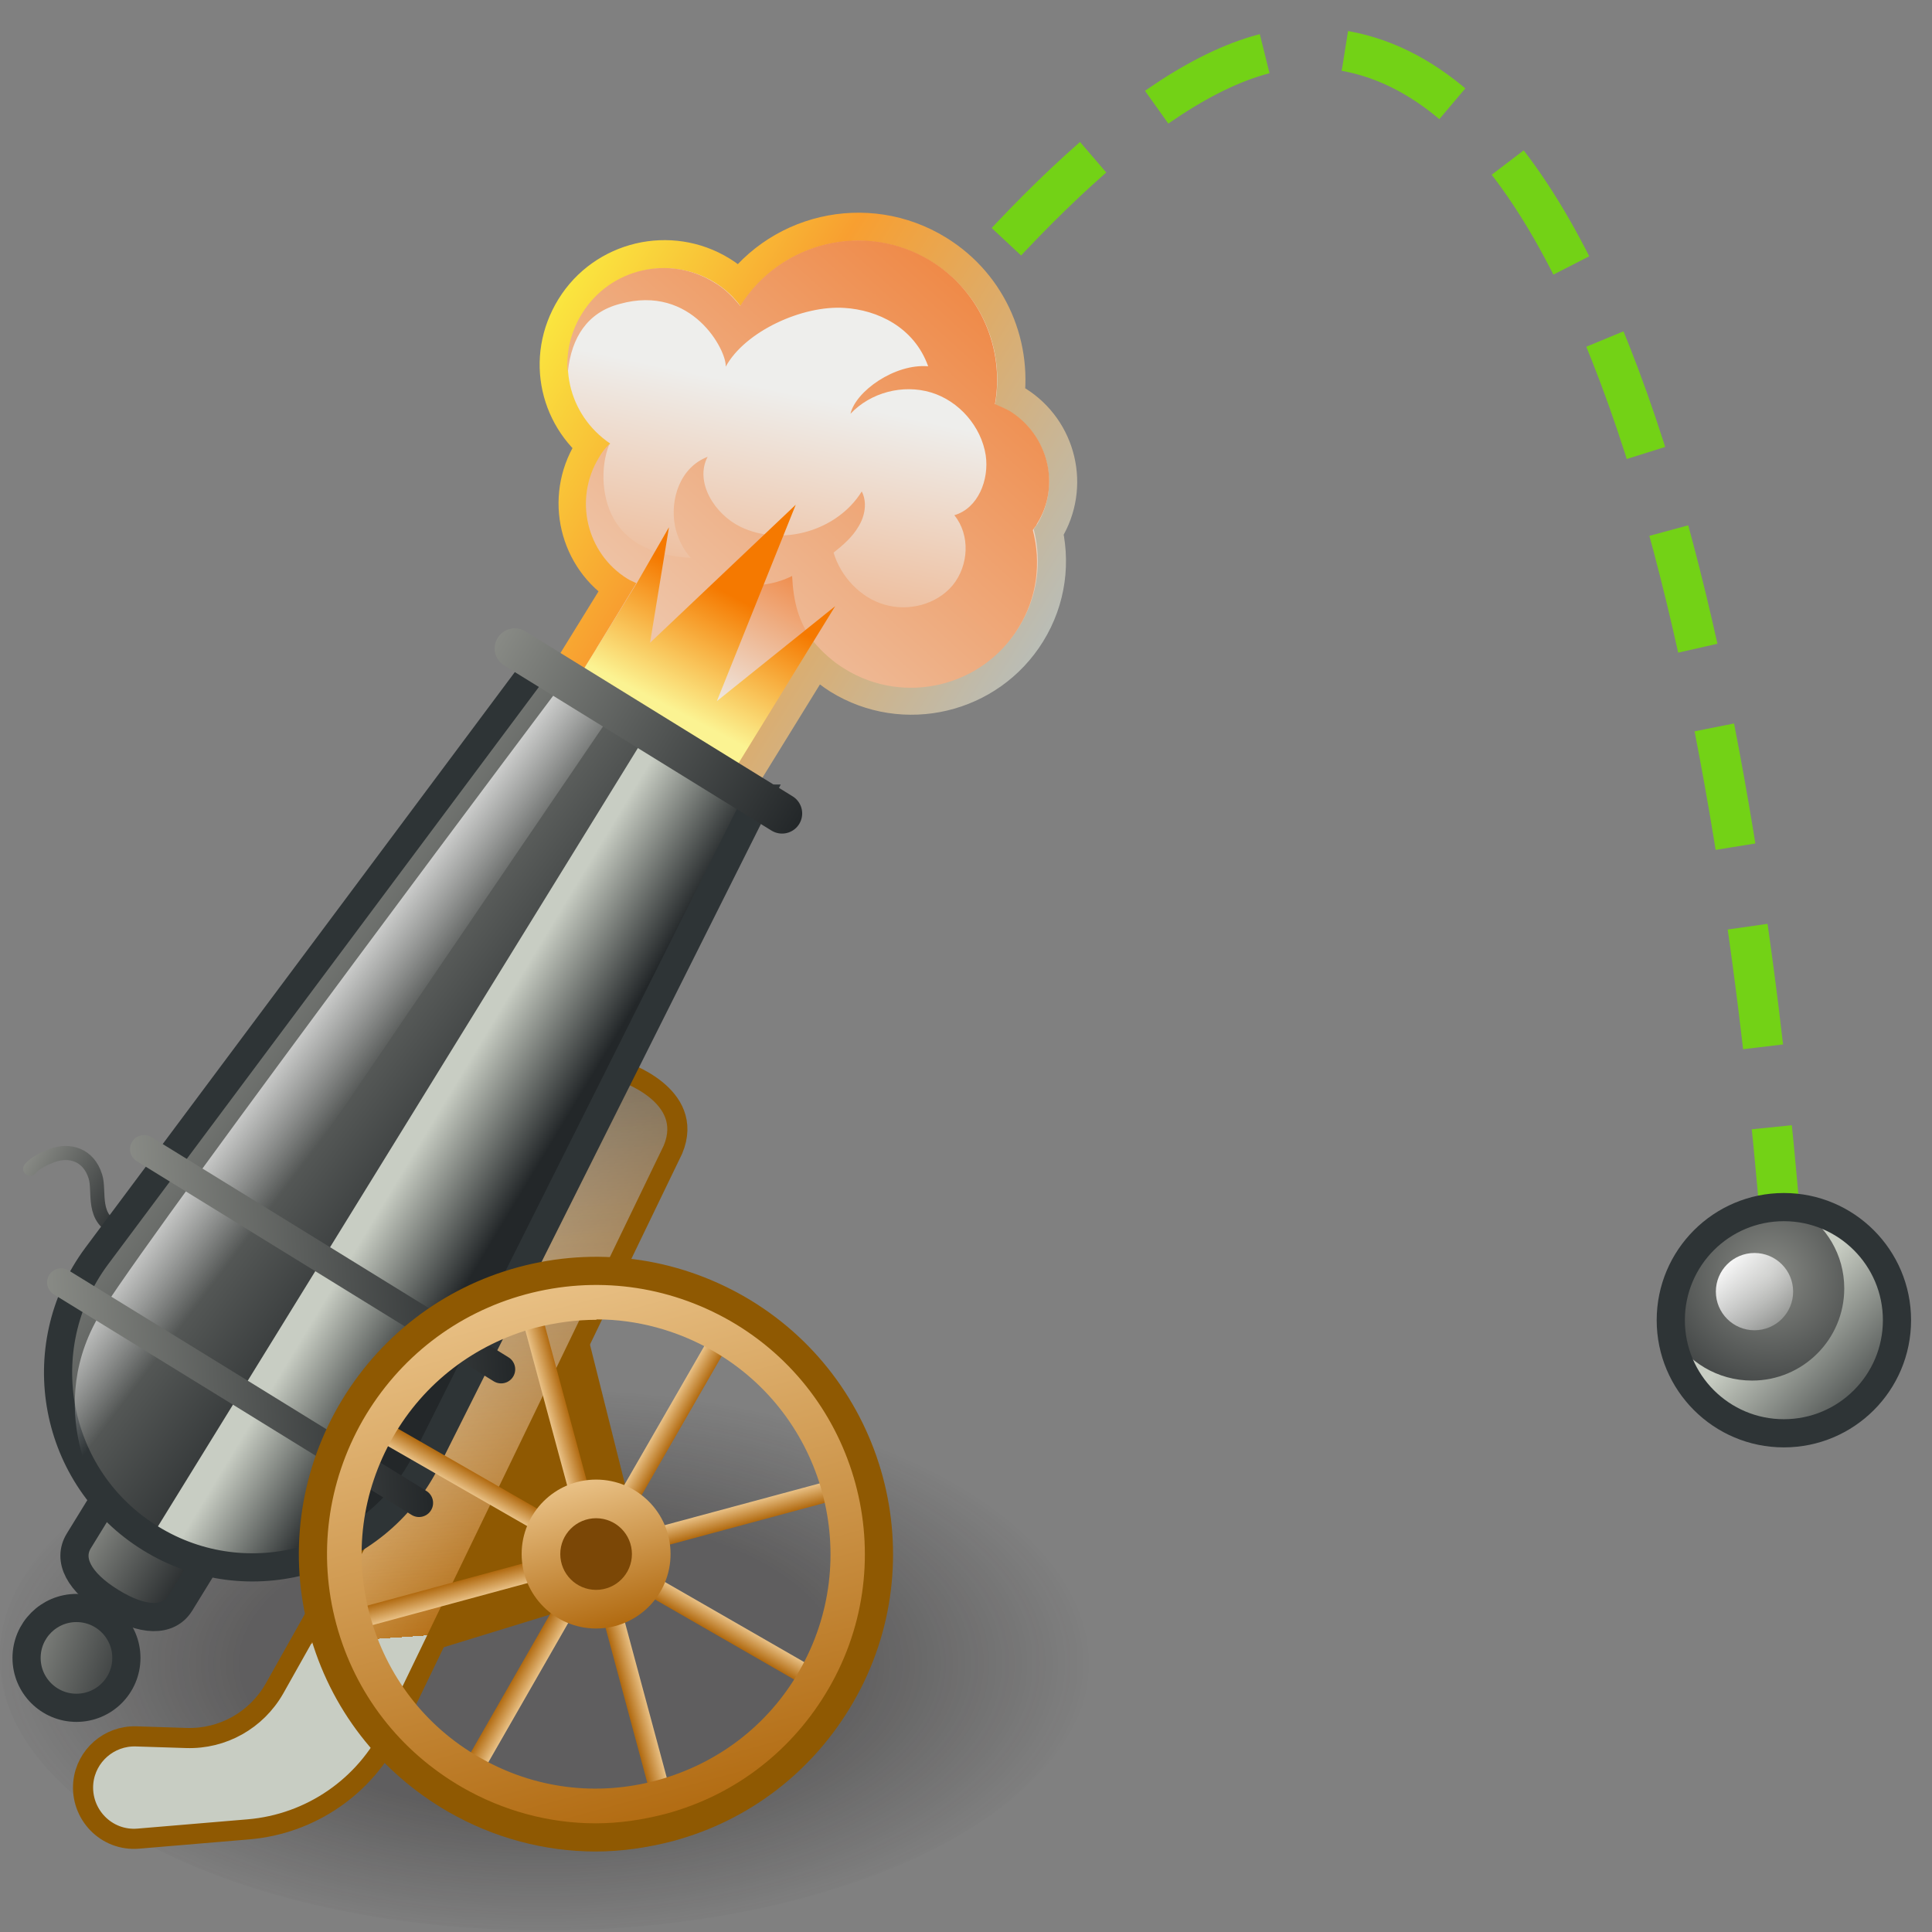
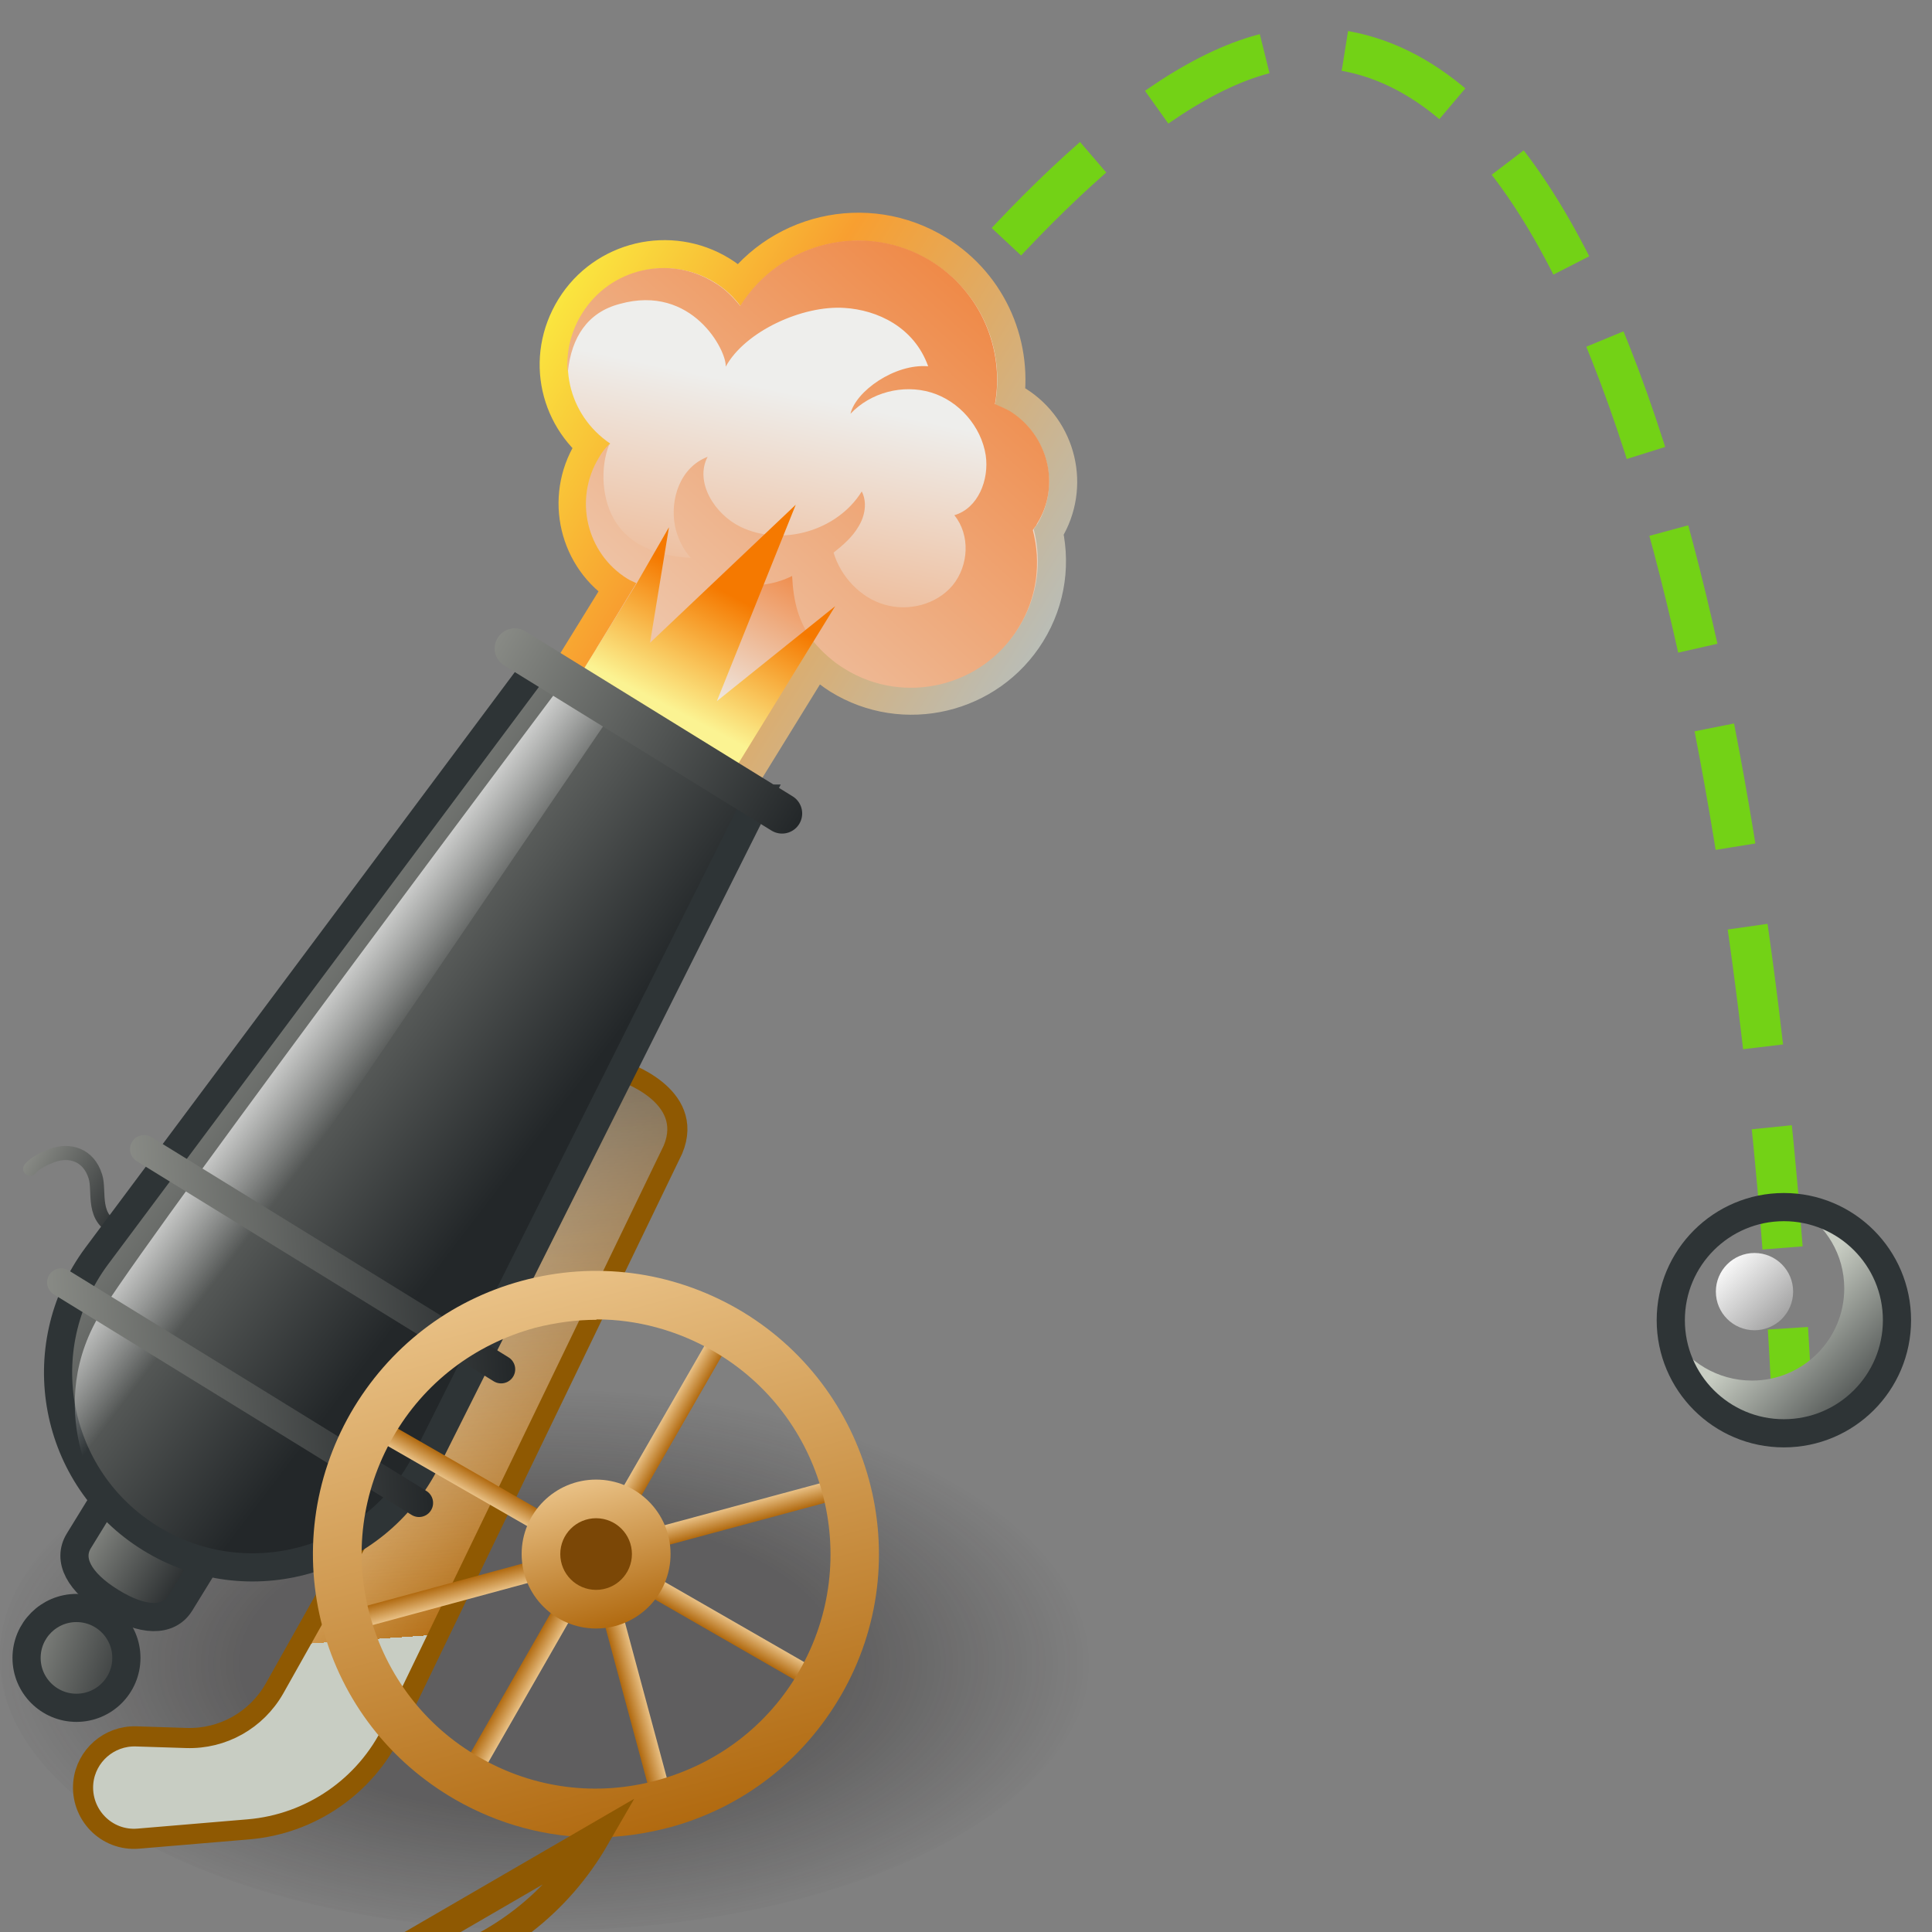
<svg xmlns="http://www.w3.org/2000/svg" xmlns:xlink="http://www.w3.org/1999/xlink" viewBox="0 0 48 48">
  <rect x="0" y="0" width="48" height="48" fill="#808080" stroke="none" />
  <defs>
    <radialGradient id="radial-gradient" cx="-133.29" cy="-81.57" fx="-133.29" fy="-81.57" r="4.6" gradientTransform="translate(422.61 166.13) scale(3.07 1.53)" gradientUnits="userSpaceOnUse">
      <stop offset=".53" stop-color="#1a1718" stop-opacity=".7" />
      <stop offset=".97" stop-color="#1a1718" stop-opacity="0" />
    </radialGradient>
    <linearGradient id="linear-gradient" x1="4.29" y1="14.33" x2="53.06" y2="41.95" gradientTransform="translate(18.32 -9.65) rotate(31.66)" gradientUnits="userSpaceOnUse">
      <stop offset="0" stop-color="#fae63f" />
      <stop offset=".36" stop-color="#f89f30" />
      <stop offset="1" stop-color="#ef6308" />
    </linearGradient>
    <linearGradient id="linear-gradient-2" x1="5.17" y1="18.7" x2="19.89" y2="18.7" gradientTransform="translate(18.32 -9.65) rotate(31.66)" gradientUnits="userSpaceOnUse">
      <stop offset="0" stop-color="#fae63f" />
      <stop offset=".36" stop-color="#f89f30" />
      <stop offset="1" stop-color="#babdb6" />
    </linearGradient>
    <linearGradient id="linear-gradient-3" x1="22.6" y1="10.71" x2="18.84" y2="24.17" gradientTransform="translate(-2.98 .71) rotate(-3.81)" gradientUnits="userSpaceOnUse">
      <stop offset="0" stop-color="#eeeeec" />
      <stop offset="1" stop-color="#ef6308" />
    </linearGradient>
    <linearGradient id="linear-gradient-4" x1="19.57" y1="18.36" x2="22.6" y2="13.51" xlink:href="#linear-gradient-3" />
    <linearGradient id="linear-gradient-5" x1="12.31" y1="21.91" x2="32.08" y2="2.87" xlink:href="#linear-gradient-3" />
    <linearGradient id="linear-gradient-6" x1="18.46" y1="18.14" x2="20.12" y2="15.43" gradientTransform="translate(-2.98 .71) rotate(-3.81)" gradientUnits="userSpaceOnUse">
      <stop offset="0" stop-color="#fbf392" />
      <stop offset="1" stop-color="#f57900" />
    </linearGradient>
    <radialGradient id="radial-gradient-2" cx="43.94" cy="31.68" fx="43.94" fy="31.68" r="4.44" gradientTransform="matrix(1, 0, 0, 1, 0, 0)" gradientUnits="userSpaceOnUse">
      <stop offset="0" stop-color="#888a85" />
      <stop offset=".96" stop-color="#232729" />
    </radialGradient>
    <linearGradient id="linear-gradient-7" x1="47.09" y1="35.51" x2="41.62" y2="30.2" gradientTransform="matrix(1, 0, 0, 1, 0, 0)" gradientUnits="userSpaceOnUse">
      <stop offset="0" stop-color="#232729" />
      <stop offset=".55" stop-color="#c8cdc3" />
    </linearGradient>
    <linearGradient id="linear-gradient-8" x1="44.96" y1="33.46" x2="42.79" y2="31.29" gradientTransform="matrix(1, 0, 0, 1, 0, 0)" gradientUnits="userSpaceOnUse">
      <stop offset=".05" stop-color="#fff" stop-opacity="0" />
      <stop offset="1" stop-color="#fff" />
    </linearGradient>
    <linearGradient id="linear-gradient-9" x1="5.17" y1="41.77" x2="8.19" y2="41.77" gradientTransform="translate(18.32 -9.65) rotate(31.66)" gradientUnits="userSpaceOnUse">
      <stop offset="0" stop-color="#888a85" />
      <stop offset="1" stop-color="#232729" />
    </linearGradient>
    <linearGradient id="linear-gradient-10" x1="14.34" y1="43.73" x2="20.36" y2="43.73" gradientTransform="translate(18.32 -9.65) rotate(31.66)" gradientUnits="userSpaceOnUse">
      <stop offset="0" stop-color="#e9c186" />
      <stop offset="1" stop-color="#b16a10" />
    </linearGradient>
    <linearGradient id="linear-gradient-11" x1="10" y1="21.84" x2="10.05" y2="40.74" gradientTransform="translate(-2.98 .71) rotate(-3.81)" gradientUnits="userSpaceOnUse">
      <stop offset="0" stop-color="#232729" />
      <stop offset="1" stop-color="#fff" stop-opacity="0" />
      <stop offset="1" stop-color="#c8cdc3" />
    </linearGradient>
    <linearGradient id="linear-gradient-12" x1="14.19" y1="49.26" x2="11.24" y2="49.26" gradientTransform="translate(18.32 -9.65) rotate(31.66)" gradientUnits="userSpaceOnUse">
      <stop offset="0" stop-color="#232729" />
      <stop offset="1" stop-color="#888a85" />
    </linearGradient>
    <linearGradient id="linear-gradient-13" x1="13.26" y1="30.01" x2="6.63" y2="24.22" gradientTransform="translate(-2.98 .71) rotate(-3.81)" xlink:href="#linear-gradient-12" />
    <linearGradient id="linear-gradient-14" x1="13.79" y1="30.2" x2="9.6" y2="27.27" gradientTransform="translate(-2.98 .71) rotate(-3.81)" xlink:href="#linear-gradient-7" />
    <linearGradient id="linear-gradient-15" x1="10.02" y1="27.49" x2="7.5" y2="25.31" gradientTransform="translate(-2.98 .71) rotate(-3.81)" xlink:href="#linear-gradient-8" />
    <linearGradient id="linear-gradient-16" x1="8.31" y1="24.84" x2="17.11" y2="24.84" xlink:href="#linear-gradient-9" />
    <linearGradient id="linear-gradient-17" x1="13.54" y1="31.24" x2="4.35" y2="31.24" gradientTransform="translate(-2.98 .71) rotate(-3.81)" gradientUnits="userSpaceOnUse">
      <stop offset="0" stop-color="#232729" />
      <stop offset="1" stop-color="#888a85" />
    </linearGradient>
    <linearGradient id="linear-gradient-18" x1="11.28" y1="34.41" x2="2.08" y2="34.41" xlink:href="#linear-gradient-17" />
    <linearGradient id="linear-gradient-19" x1="4.05" y1="41.47" x2=".86" y2="40.18" gradientTransform="translate(-2.98 .71) rotate(-3.81)" xlink:href="#linear-gradient-12" />
    <linearGradient id="linear-gradient-20" x1="19.22" y1="39.27" x2="19.72" y2="39.27" gradientTransform="translate(19.13 -7.97) rotate(29.89)" xlink:href="#linear-gradient-10" />
    <linearGradient id="linear-gradient-21" x1="14.11" y1="40.78" x2="14.61" y2="40.78" gradientTransform="translate(-10.53 -.16) rotate(-15.11)" xlink:href="#linear-gradient-10" />
    <linearGradient id="linear-gradient-22" x1="9.43" y1="38.23" x2="9.93" y2="38.23" gradientTransform="translate(-25.99 26.33) rotate(-60.11)" xlink:href="#linear-gradient-10" />
    <linearGradient id="linear-gradient-23" x1="7.92" y1="33.12" x2="8.42" y2="33.12" gradientTransform="translate(-18.18 55.99) rotate(-105.11)" xlink:href="#linear-gradient-10" />
    <linearGradient id="linear-gradient-24" x1="10.47" y1="28.43" x2="10.97" y2="28.43" gradientTransform="translate(8.31 71.44) rotate(-150.11)" xlink:href="#linear-gradient-10" />
    <linearGradient id="linear-gradient-25" x1="15.58" y1="26.93" x2="16.08" y2="26.93" gradientTransform="translate(37.97 63.63) rotate(164.89)" xlink:href="#linear-gradient-10" />
    <linearGradient id="linear-gradient-26" x1="20.26" y1="29.48" x2="20.76" y2="29.48" gradientTransform="translate(53.42 37.14) rotate(119.89)" xlink:href="#linear-gradient-10" />
    <linearGradient id="linear-gradient-27" x1="21.77" y1="34.59" x2="22.27" y2="34.59" gradientTransform="translate(45.62 7.48) rotate(74.89)" xlink:href="#linear-gradient-10" />
    <linearGradient id="linear-gradient-28" x1="14.5" y1="37.57" x2="24.44" y2="47.51" gradientTransform="translate(19.13 -7.97) rotate(29.89)" xlink:href="#linear-gradient-10" />
    <linearGradient id="linear-gradient-29" x1="18.16" y1="41.23" x2="20.78" y2="43.85" gradientTransform="translate(19.13 -7.97) rotate(29.89)" xlink:href="#linear-gradient-10" />
  </defs>
  <g style="isolation:isolate;">
    <g id="shadow" style="mix-blend-mode:multiply; opacity:.45;">
      <ellipse cx="13.55" cy="41.17" rx="13.56" ry="6.79" style="fill:url(#radial-gradient);" />
    </g>
    <g id="ART">
      <g>
        <path d="M11.66,25.39s.26-.48,.73-1.31" style="fill:none; stroke:#73d216; stroke-miterlimit:10;" />
        <path d="M13.4,22.35C17.21,15.89,26.45,1.34,32.4,1.19c9.05-.23,11.42,23.03,11.96,30.8" style="fill:none; stroke:#73d216; stroke-dasharray:0 0 3.01 2.01; stroke-miterlimit:10;" />
        <path d="M44.42,33c.06,.95,.08,1.49,.08,1.49" style="fill:none; stroke:#73d216; stroke-miterlimit:10;" />
      </g>
      <path d="M25.67,13.16s.06-.08,.09-.12c.59-.96,.29-2.21-.66-2.8-.12-.08-.25-.14-.38-.18,.25-1.36-.33-2.79-1.58-3.56-1.62-1-3.74-.5-4.74,1.11-.17-.23-.38-.43-.64-.59-1.12-.69-2.6-.34-3.29,.78s-.36,2.51,.69,3.22c-.1,.1-.19,.22-.26,.34-.63,1.03-.31,2.38,.71,3.01,.07,.04,.14,.07,.22,.1l-2.26,3.66,3.83,2.36,2.83-4.59c.21,.26,.47,.5,.77,.69,1.47,.91,3.41,.45,4.32-1.02,.47-.76,.57-1.63,.36-2.43Z" style="fill:url(#linear-gradient); stroke:url(#linear-gradient-2); stroke-miterlimit:10; stroke-width:1.4px;" />
      <path d="M25.67,13.16s.06-.08,.09-.12c.59-.96,.29-2.21-.66-2.8-.12-.08-.25-.14-.38-.18,.25-1.36-.33-2.79-1.58-3.56-1.62-1-3.74-.5-4.74,1.11-.17-.23-.38-.43-.64-.59-1.12-.69-2.6-.34-3.29,.78s-.36,2.51,.69,3.22c-.1,.1-.19,.22-.26,.34-.63,1.03-.31,2.38,.71,3.01,.07,.04,.14,.07,.22,.1l-2.26,3.66,3.83,2.36,2.83-4.59c.21,.26,.47,.5,.77,.69,1.47,.91,3.41,.45,4.32-1.02,.47-.76,.57-1.63,.36-2.43Z" style="fill:url(#linear-gradient-3);" />
      <polygon points="20.21 15.7 19.97 13.8 18.3 14.19 17.08 17.57 18.05 17.69 20.21 15.7" style="fill:url(#linear-gradient-4);" />
      <path d="M25.75,13.05s-.06,.07-.09,.12c.21,.8,.11,1.68-.36,2.43-.9,1.47-2.84,1.93-4.31,1.02-.3-.18-.56-.42-.78-.68-.38-.48-.5-1.02-.53-1.63-.38,.19-.82,.27-1.25,.21-.33,.85-1.32,1.75-2.03,2.25-.07,.04-.12,.09-.19,.09-.09,.02-.17-.02-.24-.05-.41-.17-.8-.41-1.15-.7l.99-1.62c-.07-.04-.14-.06-.22-.11-1.02-.63-1.34-1.98-.71-3.01,.07-.13,.16-.24,.26-.34-.24,.6-.19,1.42,.17,1.96,.34,.52,.96,.82,1.85,.87-.2-.23-.33-.5-.39-.79-.13-.67,.13-1.46,.81-1.72-.33,.63,.18,1.43,.82,1.74,1.04,.5,2.41,.09,3.01-.88,.14,.27,.08,.61-.08,.87-.15,.26-.38,.46-.62,.65,.18,.6,.67,1.12,1.26,1.29,.6,.18,1.3,0,1.7-.48,.4-.49,.44-1.25,.04-1.74,.59-.17,.87-.88,.78-1.49-.11-.71-.66-1.35-1.36-1.56s-1.5,0-2,.53c.13-.56,1.1-1.25,1.93-1.18-.35-.98-1.27-1.4-2.08-1.45-1.04-.07-2.47,.58-2.95,1.46,.03-.39-.83-2.06-2.63-1.56-.81,.21-1.2,.84-1.29,1.67,0,0-.01-.02-.01-.03-.03-.47,.09-.97,.36-1.4,.69-1.12,2.17-1.47,3.29-.77,.26,.15,.46,.36,.64,.58,1.01-1.61,3.13-2.11,4.75-1.11,1.24,.77,1.82,2.2,1.58,3.55,.12,.05,.26,.11,.38,.18,.95,.6,1.26,1.85,.66,2.8Z" style="fill:url(#linear-gradient-5);" />
      <polygon points="15.82 14.49 13.56 18.15 17.39 20.52 20.75 15.06 17.81 17.42 19.77 12.54 16.15 15.97 16.62 13.1 15.82 14.49" style="fill:url(#linear-gradient-6);" />
      <g>
-         <circle cx="44.32" cy="32.82" r="2.81" style="fill:url(#radial-gradient-2);" />
        <path d="M47.12,32.82c0,1.55-1.25,2.81-2.8,2.81-1.45,0-2.64-1.1-2.8-2.5,.39,.7,1.15,1.17,2.01,1.17,1.26,0,2.29-1.02,2.29-2.29,0-.84-.45-1.56-1.11-1.96,1.36,.18,2.41,1.35,2.41,2.77Z" style="fill:url(#linear-gradient-7); mix-blend-mode:multiply;" />
        <circle cx="43.59" cy="32.09" r=".96" style="fill:url(#linear-gradient-8);" />
        <circle cx="44.32" cy="32.8" r="2.81" style="fill:none; stroke:#2e3436; stroke-miterlimit:10; stroke-width:.7px;" />
      </g>
-       <polygon points="9.87 41.28 15.79 39.46 16.05 38.96 14.3 31.98 9.87 41.28" style="fill:#8f5902;" />
      <path d="M2.95,30.54c-.7-.23-.46-.94-.58-1.31-.17-.55-.65-.68-1.08-.52s-.54,.33-.54,.33" style="fill:none; stroke:url(#linear-gradient-9); stroke-linecap:round; stroke-linejoin:round; stroke-width:.35px;" />
      <path d="M15.44,26.61s1.85,.58,1.28,1.95l-6.97,14.43c-.67,1.39-2.03,2.33-3.58,2.46l-2.73,.23c-.8,.07-1.45-.61-1.37-1.4h0c.07-.66,.64-1.16,1.31-1.14l1.25,.04c.9,.03,1.74-.44,2.19-1.23l8.63-15.35Z" style="fill:url(#linear-gradient-10);" />
      <path d="M15.44,26.61s1.85,.58,1.28,1.95l-6.97,14.43c-.67,1.39-2.03,2.33-3.58,2.46l-2.73,.23c-.8,.07-1.45-.61-1.37-1.4h0c.07-.66,.64-1.16,1.31-1.14l1.25,.04c.9,.03,1.74-.44,2.19-1.23l8.63-15.35Z" style="fill:url(#linear-gradient-11); mix-blend-mode:multiply;" />
      <path d="M15.44,26.61s1.85,.58,1.28,1.95l-6.97,14.43c-.67,1.39-2.03,2.33-3.58,2.46l-2.73,.23c-.8,.07-1.45-.61-1.37-1.4h0c.07-.66,.64-1.16,1.31-1.14l1.25,.04c.9,.03,1.74-.44,2.19-1.23l8.63-15.35Z" style="fill:none; stroke:#8f5902; stroke-miterlimit:10; stroke-width:.5px;" />
      <line x1="1.95" y1="41.11" x2="3.08" y2="39.29" style="fill:none; stroke:#2e3436; stroke-miterlimit:10; stroke-width:1.4px;" />
      <path d="M2.55,37.32l-.59,.96c-.29,.47,0,1.03,.8,1.52,.79,.49,1.43,.5,1.72,.03l.59-.96-2.51-1.55Z" style="fill:url(#linear-gradient-12);" />
      <path d="M2.55,37.32l-.59,.96c-.29,.47,0,1.03,.8,1.52,.79,.49,1.43,.5,1.72,.03l.59-.96-2.51-1.55Z" style="fill:none; stroke:#2e3436; stroke-miterlimit:10; stroke-width:.7px;" />
      <path d="M18.83,19.84l-8.23,16.43c-1.27,2.54-4.45,3.44-6.86,1.95h0c-2.42-1.49-3.03-4.73-1.34-7.01l10.99-14.73,5.44,3.36Z" style="fill:url(#linear-gradient-13);" />
-       <path d="M3.74,38.22l12.37-20.06,2.72,1.68-8.23,16.43c-1.27,2.54-4.45,3.44-6.86,1.95Z" style="fill:url(#linear-gradient-14); mix-blend-mode:multiply;" />
      <path d="M18.83,19.84l-8.23,16.43c-1.27,2.54-4.45,3.44-6.86,1.95h0c-2.42-1.49-3.03-4.73-1.34-7.01l10.99-14.73,5.44,3.36Z" style="fill:none; stroke:#2e3436; stroke-miterlimit:10; stroke-width:.7px;" />
      <path d="M2.55,37.32s-1.57-2.34,.02-4.81,11.47-15.62,11.47-15.62l1.18,.81S4.32,33.7,3.52,34.94s-.96,2.39-.96,2.39Z" style="fill:url(#linear-gradient-15);" />
      <polyline points="19.43 20.21 16.11 18.16 12.79 16.11" style="fill:none; stroke:url(#linear-gradient-16); stroke-linecap:round; stroke-linejoin:round;" />
      <polyline points="12.45 34.02 8.01 31.28 3.58 28.55" style="fill:none; stroke:url(#linear-gradient-17); stroke-linecap:round; stroke-linejoin:round; stroke-width:.7px;" />
      <polyline points="10.41 37.34 5.97 34.6 1.52 31.86" style="fill:none; stroke:url(#linear-gradient-18); stroke-linecap:round; stroke-linejoin:round; stroke-width:.7px;" />
      <circle cx="1.9" cy="41.19" r="1.24" style="fill:url(#linear-gradient-19);" />
      <circle cx="1.9" cy="41.19" r="1.24" style="fill:none; stroke:#2e3436; stroke-miterlimit:10; stroke-width:.7px;" />
      <g>
        <g>
          <line x1="14.81" y1="38.61" x2="18.07" y2="32.95" style="fill:none; stroke:url(#linear-gradient-20); stroke-linecap:round; stroke-linejoin:round; stroke-width:.5px;" />
-           <line x1="14.81" y1="38.61" x2="13.11" y2="32.31" style="fill:none; stroke:url(#linear-gradient-21); stroke-linecap:round; stroke-linejoin:round; stroke-width:.5px;" />
          <line x1="14.81" y1="38.61" x2="9.15" y2="35.36" style="fill:none; stroke:url(#linear-gradient-22); stroke-linecap:round; stroke-linejoin:round; stroke-width:.5px;" />
          <line x1="14.81" y1="38.61" x2="8.5" y2="40.32" style="fill:none; stroke:url(#linear-gradient-23); stroke-linecap:round; stroke-linejoin:round; stroke-width:.5px;" />
          <line x1="14.81" y1="38.61" x2="11.56" y2="44.28" style="fill:none; stroke:url(#linear-gradient-24); stroke-linecap:round; stroke-linejoin:round; stroke-width:.5px;" />
          <line x1="14.81" y1="38.61" x2="16.51" y2="44.92" style="fill:none; stroke:url(#linear-gradient-25); stroke-linecap:round; stroke-linejoin:round; stroke-width:.5px;" />
          <line x1="14.81" y1="38.61" x2="20.48" y2="41.87" style="fill:none; stroke:url(#linear-gradient-26); stroke-linecap:round; stroke-linejoin:round; stroke-width:.5px;" />
          <line x1="14.81" y1="38.61" x2="21.12" y2="36.91" style="fill:none; stroke:url(#linear-gradient-27); stroke-linecap:round; stroke-linejoin:round; stroke-width:.5px;" />
        </g>
        <path d="M14.8,45.65c-1.21,0-2.41-.32-3.49-.94-1.63-.94-2.8-2.45-3.29-4.26-.49-1.81-.24-3.71,.69-5.34,.94-1.63,2.45-2.8,4.26-3.29,1.82-.49,3.71-.24,5.34,.69,3.36,1.93,4.53,6.24,2.59,9.6h0c-.94,1.63-2.45,2.8-4.26,3.29-.61,.16-1.23,.25-1.84,.25Zm.02-12.86c-.51,0-1.02,.07-1.53,.2-1.5,.41-2.76,1.37-3.53,2.72s-.98,2.92-.57,4.42c.41,1.5,1.37,2.76,2.72,3.53,1.35,.78,2.92,.98,4.42,.57,1.5-.41,2.76-1.37,3.53-2.72,1.6-2.78,.64-6.35-2.15-7.95-.89-.51-1.89-.78-2.89-.78Z" style="fill:url(#linear-gradient-28);" />
        <circle cx="14.81" cy="38.61" r="1.85" style="fill:url(#linear-gradient-29);" />
        <circle cx="14.81" cy="38.61" r=".89" style="fill:#7b4706;" />
      </g>
-       <path d="M14.8,45.65c-1.21,0-2.41-.32-3.49-.94-1.63-.94-2.8-2.45-3.29-4.26-.49-1.81-.24-3.71,.69-5.34,.94-1.63,2.45-2.8,4.26-3.29,1.82-.49,3.71-.24,5.34,.69,3.36,1.93,4.53,6.24,2.59,9.6h0c-.94,1.63-2.45,2.8-4.26,3.29-.61,.16-1.23,.25-1.84,.25Z" style="fill:none; stroke:#8f5902; stroke-miterlimit:10; stroke-width:.7px;" />
+       <path d="M14.8,45.65h0c-.94,1.63-2.45,2.8-4.26,3.29-.61,.16-1.23,.25-1.84,.25Z" style="fill:none; stroke:#8f5902; stroke-miterlimit:10; stroke-width:.7px;" />
    </g>
  </g>
</svg>